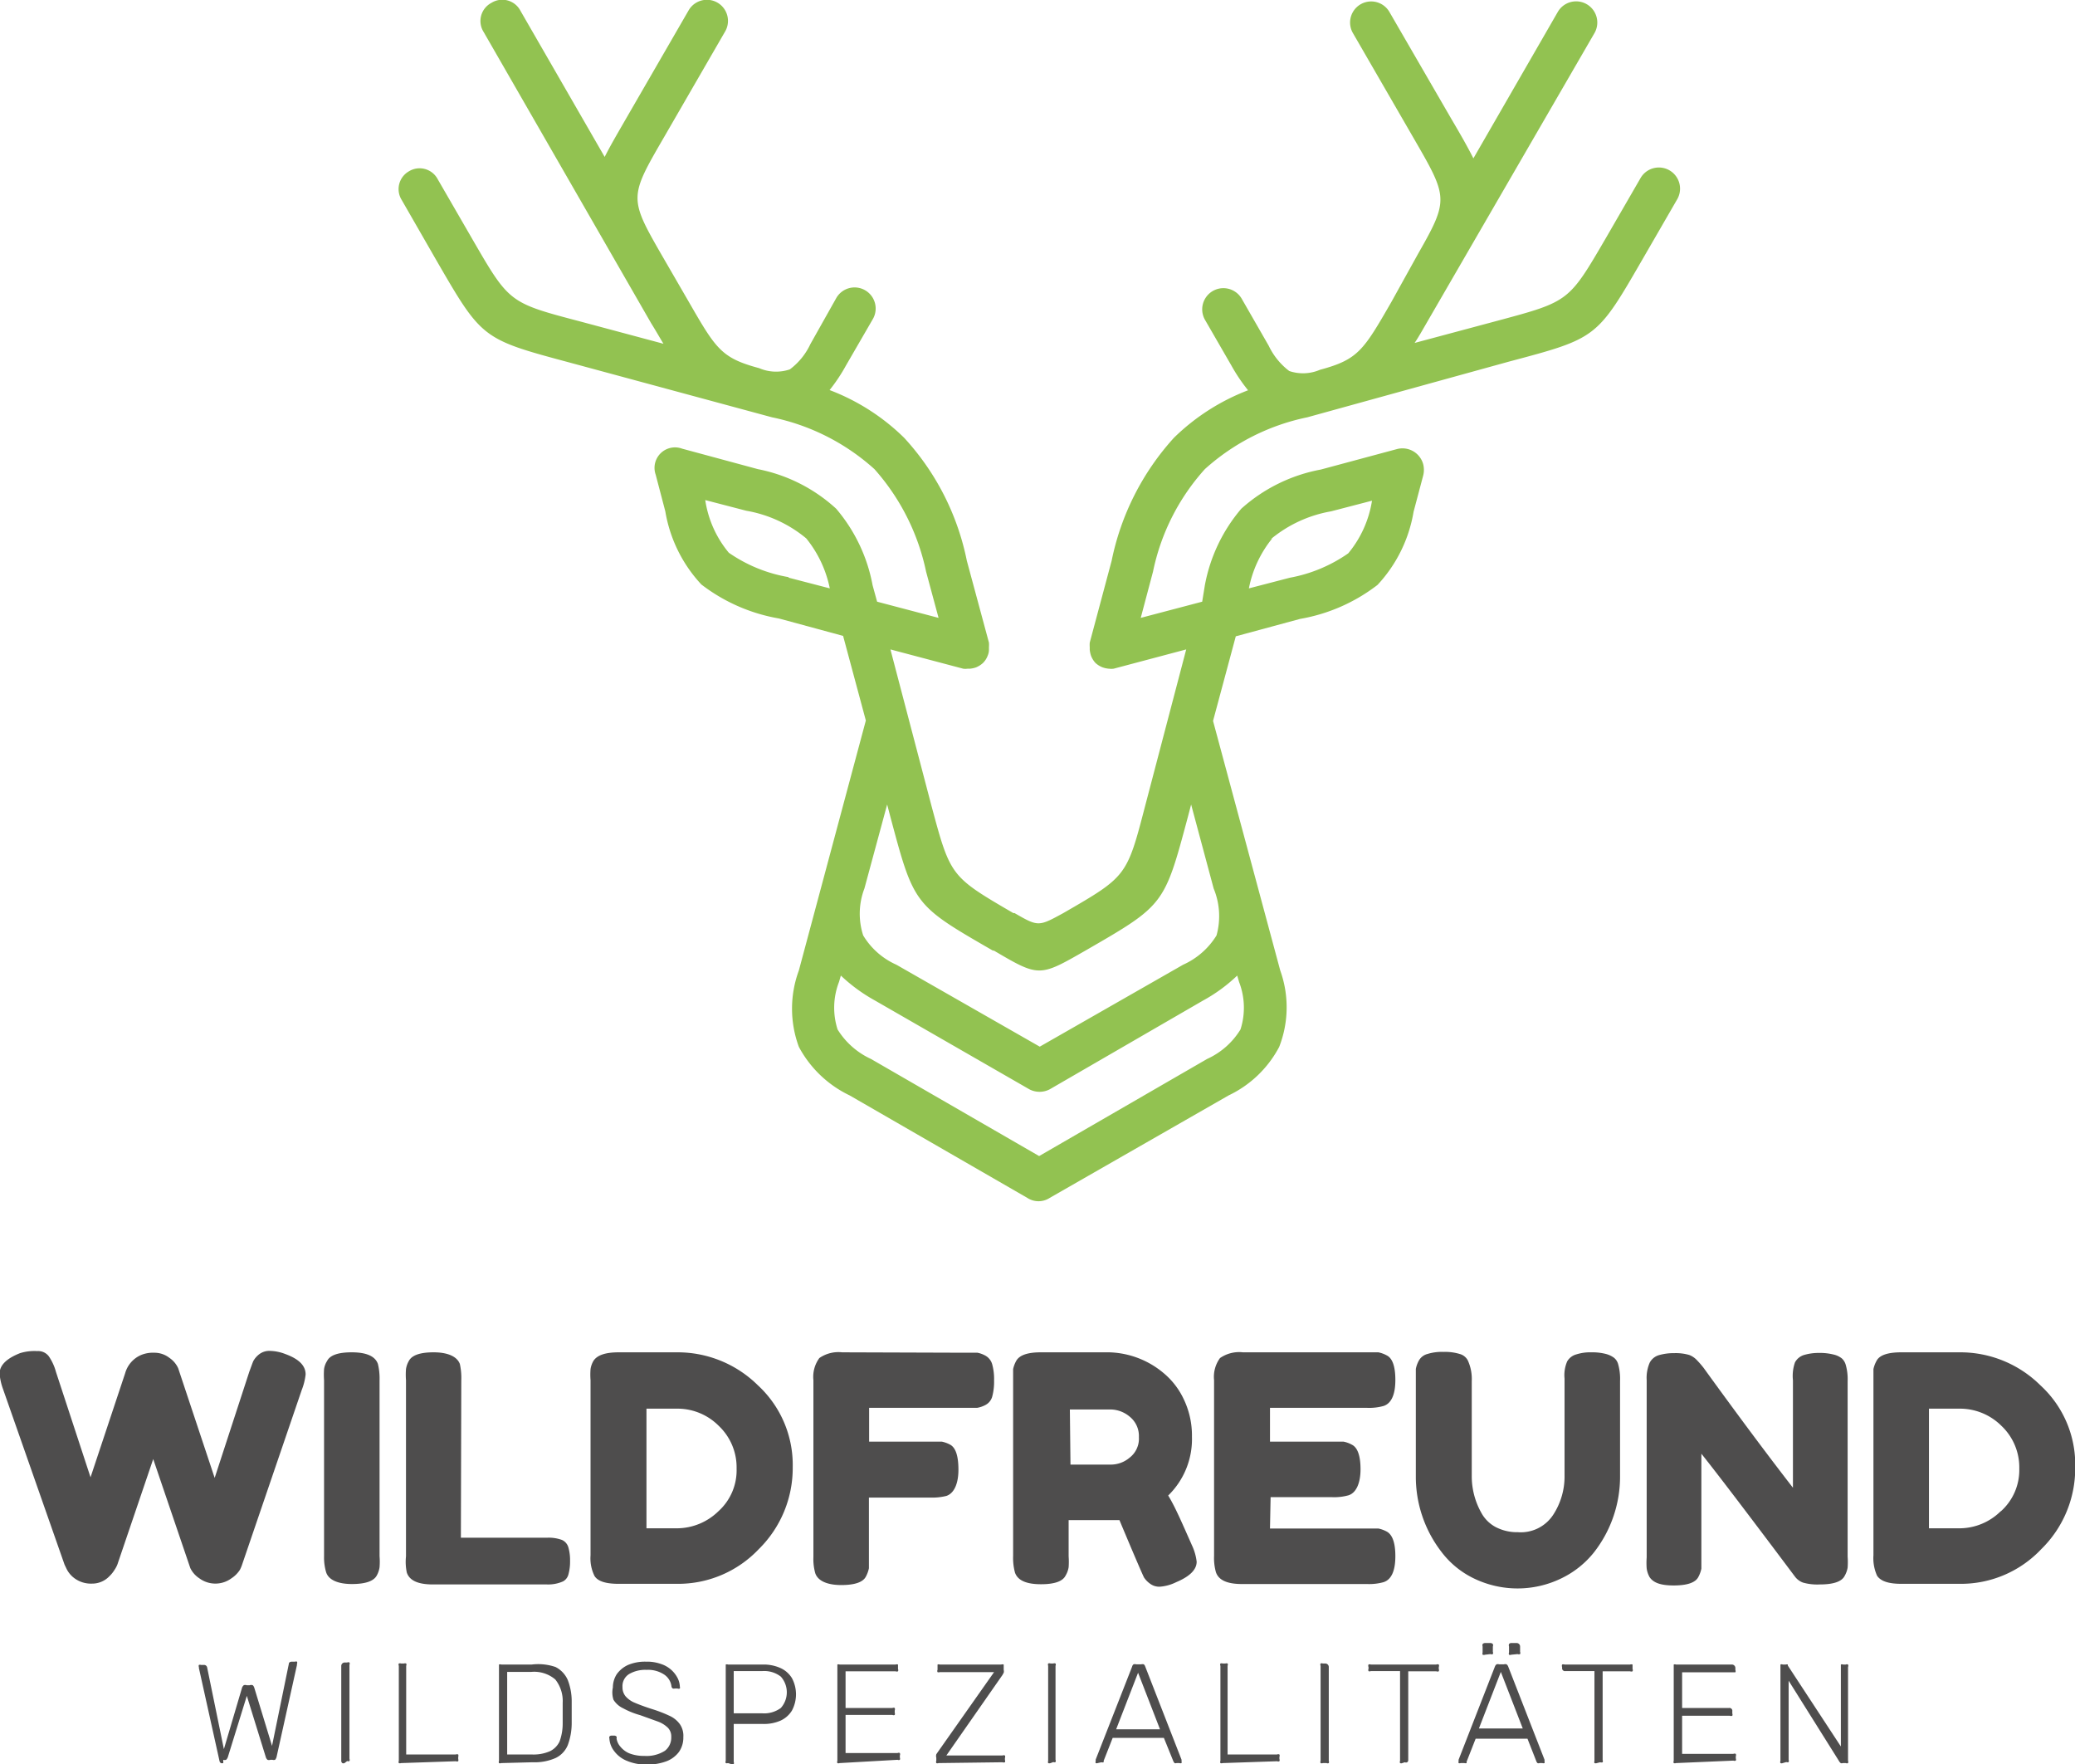
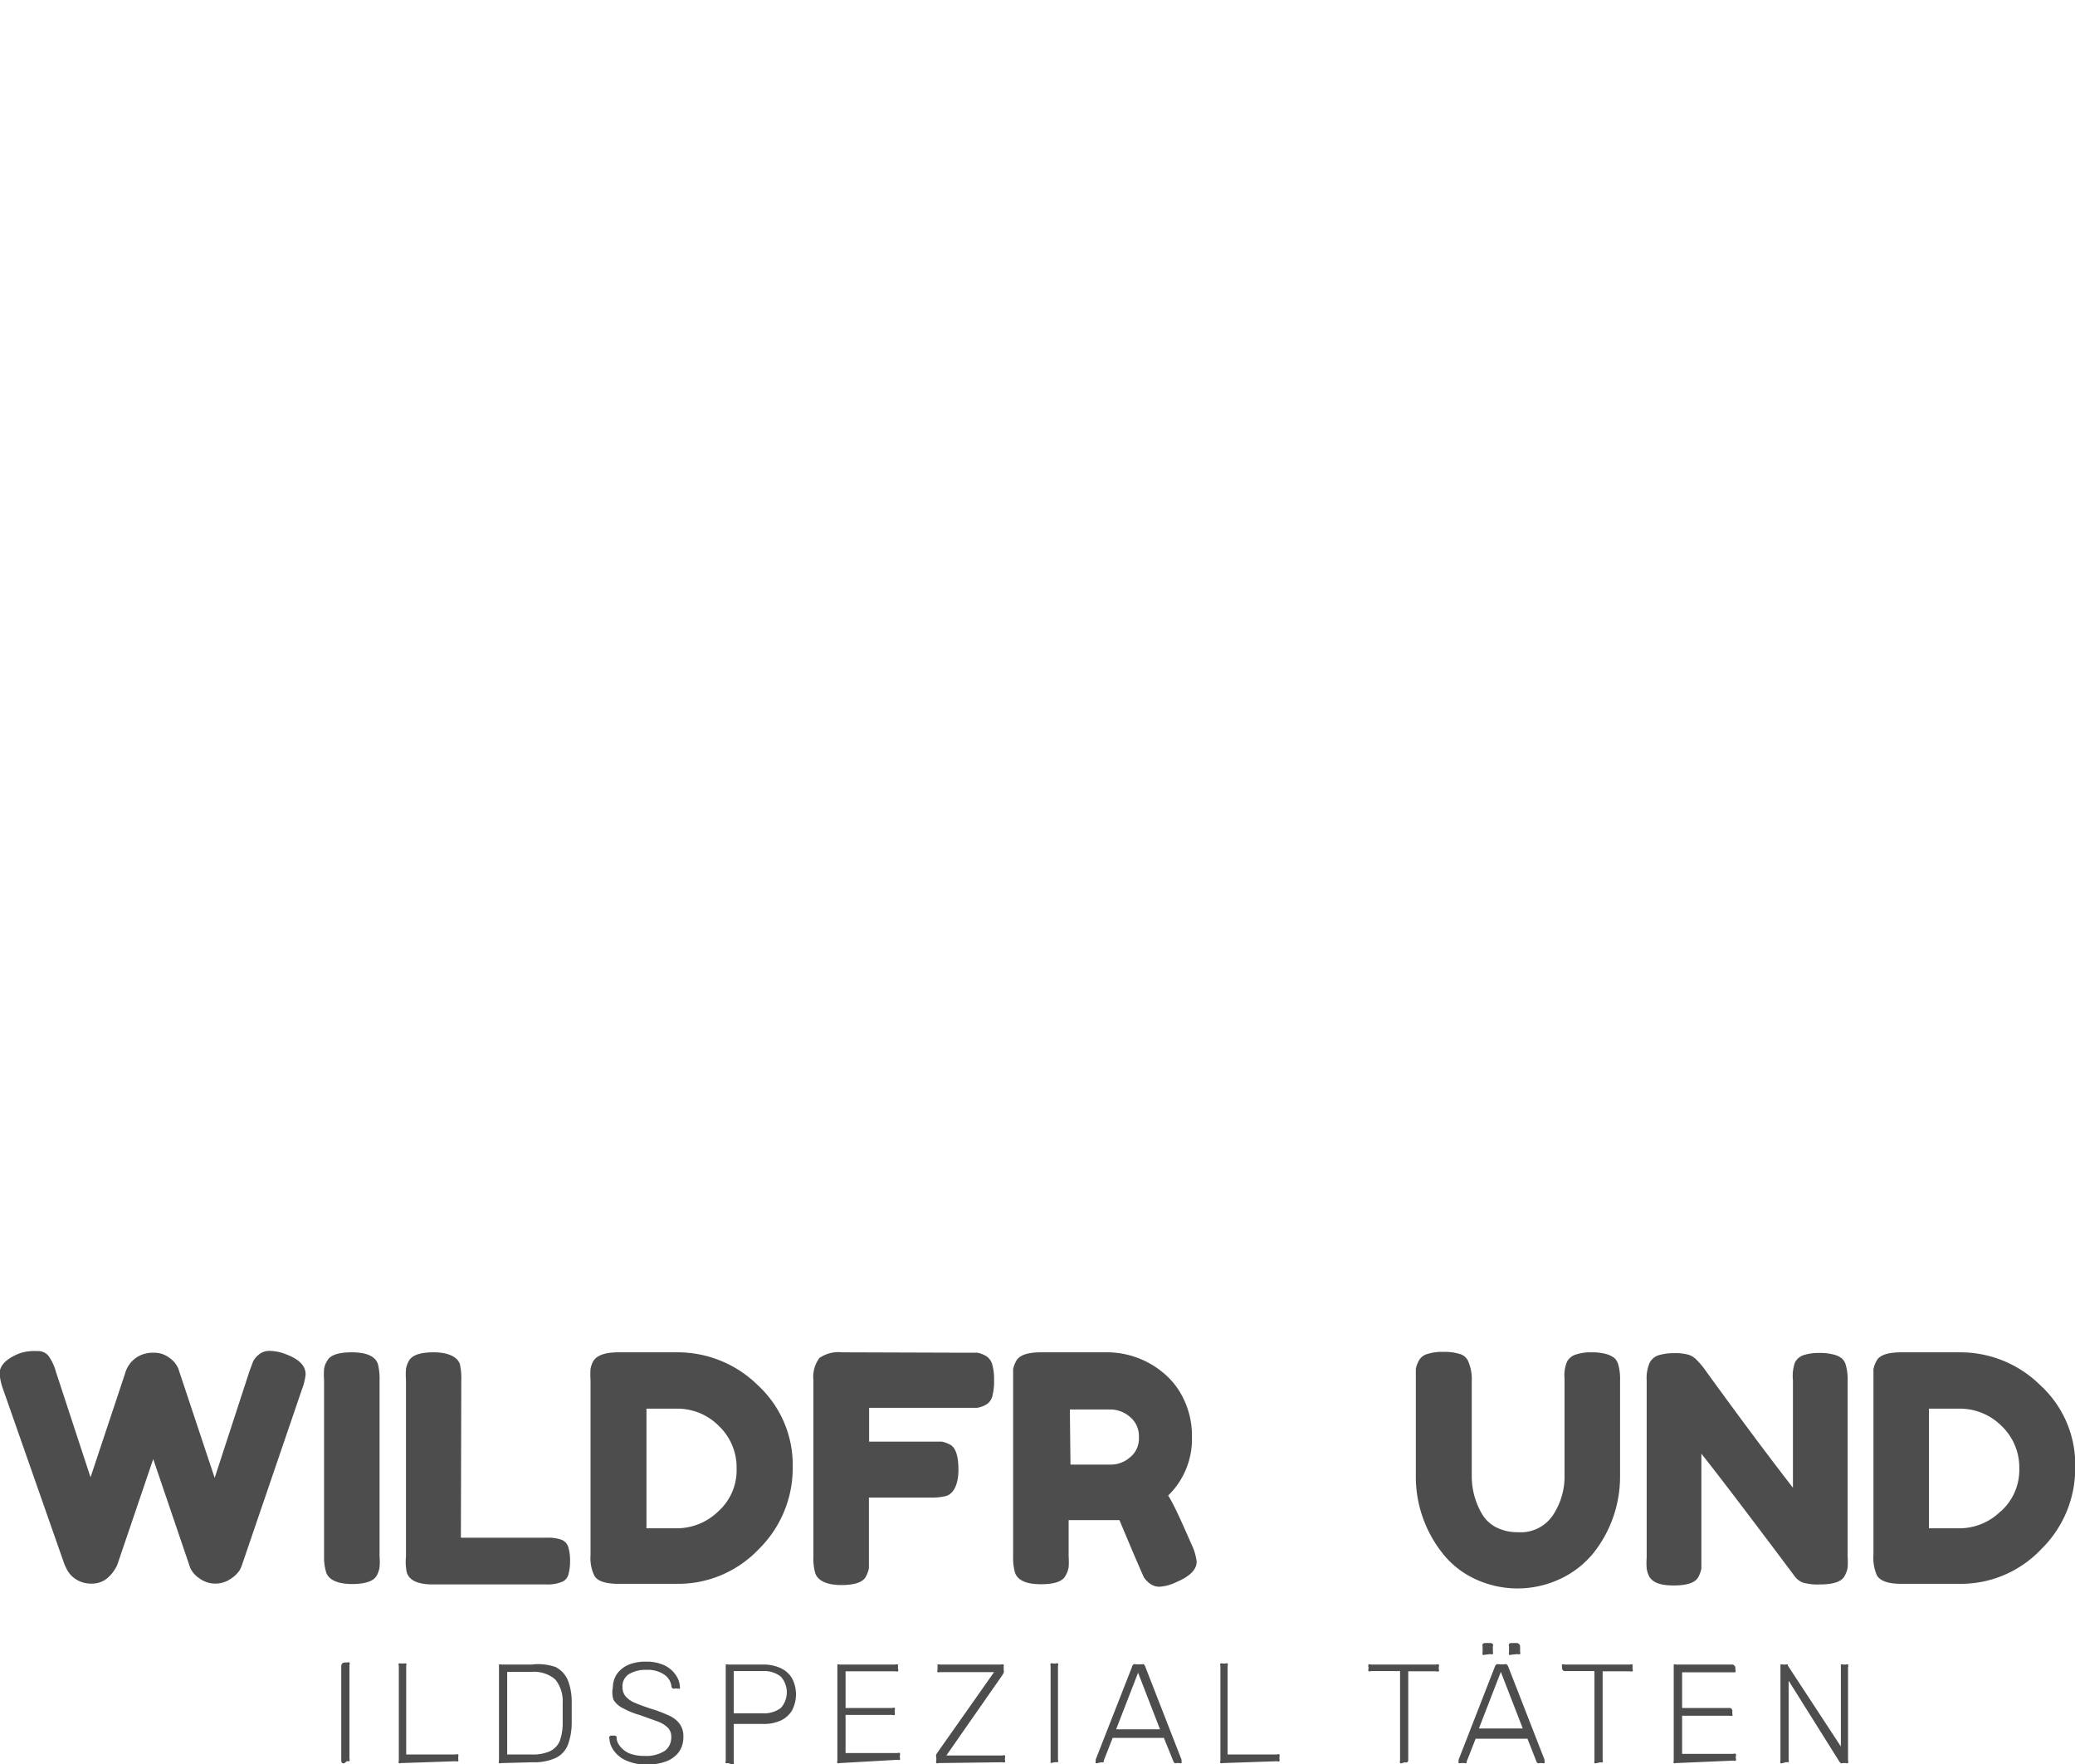
<svg xmlns="http://www.w3.org/2000/svg" id="Ebene_1" data-name="Ebene 1" viewBox="0 0 101.3 86.12">
  <defs>
    <style>.cls-1{fill:#92c251;fill-rule:evenodd;}.cls-2{fill:#4e4d4d;}</style>
  </defs>
-   <path class="cls-1" d="M66.29,33.91a5.55,5.55,0,0,0-1.14,2.44l2-.52A7.25,7.25,0,0,0,70,34.64a5.3,5.3,0,0,0,1.16-2.57v0l-2,.52a6.28,6.28,0,0,0-2.93,1.35Zm-23.6,1.92,2,.52a5.66,5.66,0,0,0-1.15-2.44,6.23,6.23,0,0,0-2.93-1.35l-2-.52v0a5.21,5.21,0,0,0,1.15,2.57,7.25,7.25,0,0,0,2.91,1.19ZM46.9,56.47a8.11,8.11,0,0,1-1.67-1.22l-.09.31a3.48,3.48,0,0,0-.07,2.32,3.76,3.76,0,0,0,1.63,1.44l8.21,4.74,8.2-4.74a3.7,3.7,0,0,0,1.63-1.44,3.48,3.48,0,0,0-.07-2.32l-.09-.31a7.84,7.84,0,0,1-1.67,1.22L55.43,60.8h0a1.07,1.07,0,0,1-1,0ZM46.38,51a3.44,3.44,0,0,0-.06,2.29,3.59,3.59,0,0,0,1.62,1.43l7,4,7-4a3.68,3.68,0,0,0,1.63-1.43A3.52,3.52,0,0,0,63.43,51l-1.1-4.1-.16.61c-1.15,4.3-1.15,4.3-5,6.52-2.25,1.29-2.26,1.3-4.47,0l-.05,0c-3.85-2.22-3.85-2.22-5-6.52l-.16-.61ZM63,23.23a1,1,0,0,1,1.81-1l1.31,2.28a3.35,3.35,0,0,0,1,1.23,2.09,2.09,0,0,0,1.5-.06c1.86-.5,2.12-.94,3.48-3.3L73.42,20c1.5-2.63,1.44-2.74-.2-5.58h0l-3-5.19a1,1,0,1,1,1.8-1l3,5.18h0c.46.78.82,1.41,1.09,1.95l4.11-7.13a1,1,0,1,1,1.81,1L73.84,23.37c-.22.38-.41.72-.6,1l4.07-1.09c3.46-.93,3.46-.93,5.25-4l1.7-2.94a1,1,0,0,1,1.81,1l-1.7,2.94c-2.23,3.86-2.23,3.86-6.52,5L68,28a10.67,10.67,0,0,0-5,2.53,10.68,10.68,0,0,0-2.53,5l-.6,2.26,3-.79L63,36.2a8,8,0,0,1,1.78-3.74,8,8,0,0,1,3.88-1.91l3.72-1a1.05,1.05,0,0,1,1.28.74,1.14,1.14,0,0,1,0,.55l-.47,1.77a6.9,6.9,0,0,1-1.76,3.57,8.57,8.57,0,0,1-3.78,1.66l-3.14.85-1.11,4.13L66.68,55a5.32,5.32,0,0,1-.05,3.73,5.42,5.42,0,0,1-2.47,2.37l-8.73,5a1,1,0,0,1-1.1,0l-8.67-5a5.5,5.5,0,0,1-2.48-2.37,5.38,5.38,0,0,1,0-3.73l3.27-12.2-1.11-4.13-3.13-.85a8.62,8.62,0,0,1-3.79-1.66,6.9,6.9,0,0,1-1.76-3.57l-.47-1.79a1,1,0,0,1,1.29-1.27l3.7,1A7.9,7.9,0,0,1,45,32.46a8,8,0,0,1,1.78,3.74L47,37l3,.79-.61-2.26a10.87,10.87,0,0,0-2.52-5,10.66,10.66,0,0,0-5-2.53L32,25.33c-4.29-1.15-4.29-1.15-6.52-5l-1.69-2.94A1,1,0,0,1,24.13,16a1,1,0,0,1,1.42.38l1.7,2.94c1.79,3.09,1.79,3.09,5.25,4l4.07,1.09c-.19-.31-.38-.65-.6-1L27.79,9.19a1,1,0,0,1,.38-1.42,1,1,0,0,1,1.42.39l4.11,7.13c.27-.54.64-1.17,1.09-1.95l3-5.19a1,1,0,1,1,1.8,1l-3,5.19c-1.67,2.88-1.71,2.95-.14,5.68l1.32,2.28c1.36,2.36,1.61,2.8,3.47,3.3a2.09,2.09,0,0,0,1.5.06,3.25,3.25,0,0,0,1-1.23L45,22.19a1,1,0,1,1,1.8,1l-1.32,2.28a8.33,8.33,0,0,1-.8,1.2A10.5,10.5,0,0,1,48.32,29,12.49,12.49,0,0,1,51.38,35l1.08,4a1.66,1.66,0,0,1,0,.22v.12a.72.72,0,0,1-.06.29v0a1,1,0,0,1-.23.36l0,0a1.15,1.15,0,0,1-.35.22h0a1.27,1.27,0,0,1-.28.06h-.12a.79.79,0,0,1-.22,0l-3.55-.94,2,7.62c.93,3.46.93,3.46,4,5.25l.06,0c1.16.67,1.17.66,2.38,0,3.1-1.79,3.1-1.79,4-5.25l2-7.62-3.54.94a.86.86,0,0,1-.23,0H58.3a1.27,1.27,0,0,1-.28-.06h0a1.09,1.09,0,0,1-.36-.22l0,0a1.09,1.09,0,0,1-.22-.36v0a1.36,1.36,0,0,1-.06-.29v-.12a1.7,1.7,0,0,1,0-.22l1.07-4A12.67,12.67,0,0,1,61.49,29a10.55,10.55,0,0,1,3.62-2.32,8.34,8.34,0,0,1-.81-1.2h0Z" transform="translate(-4.18 -7.63)" />
  <path class="cls-2" d="M18.1,73.72c.69.25,1,.58,1,1a2.92,2.92,0,0,1-.19.76L16,84a1.65,1.65,0,0,1-.11.26,1.39,1.39,0,0,1-.41.41,1.32,1.32,0,0,1-1.57,0,1.24,1.24,0,0,1-.44-.5l-1.81-5.32L9.91,84a1.39,1.39,0,0,1-.14.26,1.54,1.54,0,0,1-.25.31,1.16,1.16,0,0,1-.85.36,1.36,1.36,0,0,1-.81-.23,1.27,1.27,0,0,1-.42-.47L7.33,84l-3-8.56a2.87,2.87,0,0,1-.17-.76c0-.41.34-.74,1-1A2.37,2.37,0,0,1,6,73.58a.65.65,0,0,1,.56.25,2.47,2.47,0,0,1,.35.76l1.69,5.15,1.69-5.08a1.37,1.37,0,0,1,.78-.89,1.52,1.52,0,0,1,.65-.11,1.19,1.19,0,0,1,.73.25,1.22,1.22,0,0,1,.43.51l1.78,5.35,1.69-5.18c.09-.24.15-.42.2-.53a1.07,1.07,0,0,1,.29-.33.81.81,0,0,1,.52-.16A2.2,2.2,0,0,1,18.1,73.72Z" transform="translate(-4.18 -7.63)" />
  <path class="cls-2" d="M20,75a3.88,3.88,0,0,1,0-.54,1,1,0,0,1,.15-.4q.21-.42,1.2-.42c.72,0,1.15.19,1.28.57a3.06,3.06,0,0,1,.08.8v8.58a3.39,3.39,0,0,1,0,.54,1.17,1.17,0,0,1-.14.41c-.15.27-.55.41-1.21.41s-1.14-.19-1.26-.58A2.54,2.54,0,0,1,20,83.6Z" transform="translate(-4.18 -7.63)" />
  <path class="cls-2" d="M26.68,82.69h4.2a1.88,1.88,0,0,1,.74.11.57.57,0,0,1,.31.37,2.25,2.25,0,0,1,.08.65,2.32,2.32,0,0,1-.08.66.54.54,0,0,1-.26.34,1.78,1.78,0,0,1-.8.15H25.31c-.72,0-1.14-.19-1.27-.58A2.54,2.54,0,0,1,24,83.6V75a3.57,3.57,0,0,1,0-.54,1.13,1.13,0,0,1,.14-.4c.15-.28.55-.42,1.21-.42s1.14.19,1.28.57a3.16,3.16,0,0,1,.07.8Z" transform="translate(-4.18 -7.63)" />
  <path class="cls-2" d="M34.39,73.64l2.85,0a5.57,5.57,0,0,1,3.94,1.61,5.28,5.28,0,0,1,1.7,4,5.55,5.55,0,0,1-1.66,4,5.42,5.42,0,0,1-4,1.69H34.37q-.94,0-1.17-.39a1.94,1.94,0,0,1-.19-1V75a3.48,3.48,0,0,1,0-.54,1.13,1.13,0,0,1,.14-.4C33.33,73.78,33.73,73.64,34.39,73.64Zm4.86,7.76a2.69,2.69,0,0,0,.89-2.08,2.79,2.79,0,0,0-.87-2.09,2.84,2.84,0,0,0-2-.84H35.74v5.84h1.5A2.91,2.91,0,0,0,39.25,81.4Z" transform="translate(-4.18 -7.63)" />
  <path class="cls-2" d="M51.37,73.66l.53,0a1.33,1.33,0,0,1,.4.15.7.7,0,0,1,.32.42,2.69,2.69,0,0,1,.09.78,2.81,2.81,0,0,1-.09.79.66.66,0,0,1-.33.41,1.33,1.33,0,0,1-.41.14l-.55,0H46.61V78h3l.55,0a1.48,1.48,0,0,1,.41.15c.27.15.4.56.4,1.22s-.2,1.15-.59,1.28a2.84,2.84,0,0,1-.78.08h-3v2.91c0,.25,0,.43,0,.54a1.48,1.48,0,0,1-.15.41c-.14.27-.54.41-1.2.41s-1.14-.19-1.27-.58a2.54,2.54,0,0,1-.09-.79V75a1.55,1.55,0,0,1,.29-1.08,1.63,1.63,0,0,1,1.11-.28Z" transform="translate(-4.18 -7.63)" />
  <path class="cls-2" d="M62.37,83.06a2.57,2.57,0,0,1,.23.8q0,.58-1,1a2.16,2.16,0,0,1-.79.22.75.75,0,0,1-.49-.15,1.15,1.15,0,0,1-.29-.3c-.1-.2-.5-1.13-1.2-2.8l-.48,0h-2V83.6a3.72,3.72,0,0,1,0,.53,1.15,1.15,0,0,1-.15.41q-.21.42-1.2.42c-.72,0-1.14-.19-1.27-.57a2.73,2.73,0,0,1-.09-.81V75c0-.24,0-.42,0-.54a1.44,1.44,0,0,1,.15-.4q.23-.42,1.2-.42h3.34a4.3,4.3,0,0,1,2.64,1,3.7,3.7,0,0,1,1,1.29,4.09,4.09,0,0,1,.4,1.83,3.84,3.84,0,0,1-1.16,2.87C61.55,81.18,61.9,82,62.37,83.06Zm-5.93-3.94h2a1.42,1.42,0,0,0,.89-.34,1.17,1.17,0,0,0,.45-1,1.21,1.21,0,0,0-.45-1,1.47,1.47,0,0,0-.92-.35h-2Z" transform="translate(-4.18 -7.63)" />
-   <path class="cls-2" d="M66.18,82.24h4.76l.53,0a1.48,1.48,0,0,1,.41.15q.42.23.42,1.2c0,.73-.2,1.15-.58,1.27a2.61,2.61,0,0,1-.8.09H64.81c-.72,0-1.14-.19-1.27-.58a2.54,2.54,0,0,1-.09-.79V75a1.55,1.55,0,0,1,.29-1.08,1.64,1.64,0,0,1,1.12-.28h6.08l.53,0a1.48,1.48,0,0,1,.41.15q.42.21.42,1.2c0,.72-.2,1.15-.58,1.27a2.61,2.61,0,0,1-.8.09H66.18V78h3.06l.53,0a1.38,1.38,0,0,1,.41.15c.28.14.42.55.42,1.2s-.2,1.15-.59,1.27a2.61,2.61,0,0,1-.8.09h-3Z" transform="translate(-4.18 -7.63)" />
  <path class="cls-2" d="M80.69,74.08a.74.74,0,0,1,.45-.34,2.22,2.22,0,0,1,.73-.1,2.67,2.67,0,0,1,.71.08,1.15,1.15,0,0,1,.4.19.61.61,0,0,1,.2.32,2.61,2.61,0,0,1,.09.8v4.66A6,6,0,0,1,82,83.4a4.57,4.57,0,0,1-1.59,1.27,4.89,4.89,0,0,1-4.29,0,4.35,4.35,0,0,1-1.57-1.29,6,6,0,0,1-1.25-3.71V75c0-.25,0-.43,0-.55a1.38,1.38,0,0,1,.15-.41.67.67,0,0,1,.42-.32,2.34,2.34,0,0,1,.78-.1,2.45,2.45,0,0,1,.79.1.63.63,0,0,1,.4.32,2.17,2.17,0,0,1,.19,1v4.63a3.64,3.64,0,0,0,.46,1.79,1.72,1.72,0,0,0,.69.7,2.26,2.26,0,0,0,1.1.26A1.89,1.89,0,0,0,80,81.58a3.42,3.42,0,0,0,.56-1.93V74.92A1.69,1.69,0,0,1,80.69,74.08Z" transform="translate(-4.18 -7.63)" />
  <path class="cls-2" d="M91.81,74.13a.75.75,0,0,1,.44-.36,2.54,2.54,0,0,1,.74-.1,2.72,2.72,0,0,1,.71.08,1,1,0,0,1,.4.19.67.67,0,0,1,.19.32,2.54,2.54,0,0,1,.09.79v8.56a3.73,3.73,0,0,1,0,.54,1.22,1.22,0,0,1-.15.41c-.14.27-.54.41-1.2.41a2.57,2.57,0,0,1-.83-.09.87.87,0,0,1-.39-.29q-3.48-4.64-4.57-6v5.07c0,.25,0,.43,0,.54a1.48,1.48,0,0,1-.15.41c-.14.27-.54.41-1.2.41s-1-.14-1.18-.41a1.21,1.21,0,0,1-.14-.42,3.57,3.57,0,0,1,0-.54V75a1.86,1.86,0,0,1,.15-.86.75.75,0,0,1,.44-.36,2.64,2.64,0,0,1,.76-.1,2.37,2.37,0,0,1,.73.09A1,1,0,0,1,87,74a4.39,4.39,0,0,1,.35.4c2.17,3,3.63,4.91,4.36,5.85V75A2,2,0,0,1,91.81,74.13Z" transform="translate(-4.18 -7.63)" />
  <path class="cls-2" d="M97,73.64l2.86,0a5.55,5.55,0,0,1,3.93,1.61,5.24,5.24,0,0,1,1.7,4,5.51,5.51,0,0,1-1.66,4,5.39,5.39,0,0,1-4,1.69H97c-.63,0-1-.13-1.18-.39a2.07,2.07,0,0,1-.18-1V75c0-.24,0-.43,0-.54a1.44,1.44,0,0,1,.15-.4Q96,73.64,97,73.64Zm4.86,7.76a2.7,2.7,0,0,0,.9-2.08,2.79,2.79,0,0,0-.87-2.09,2.87,2.87,0,0,0-2-.84H98.35v5.84h1.5A2.87,2.87,0,0,0,101.85,81.4Z" transform="translate(-4.18 -7.63)" />
-   <path class="cls-2" d="M15.08,93.69a.21.21,0,0,1-.12,0,.19.19,0,0,1-.07-.13l-1-4.51a.43.43,0,0,0,0-.05v0a.12.12,0,0,1,0-.1.14.14,0,0,1,.1,0h.14a.15.15,0,0,1,.16.11l.82,4L16,90a.28.28,0,0,1,.08-.11.2.2,0,0,1,.14,0h.15a.21.21,0,0,1,.15,0,.26.26,0,0,1,.07.11l.87,2.85.82-4c0-.07.06-.11.15-.11h.15a.14.14,0,0,1,.1,0,.12.12,0,0,1,0,.1v0a.07.07,0,0,0,0,.05l-1,4.51a.32.32,0,0,1-.07.13.22.22,0,0,1-.13,0h-.1a.2.2,0,0,1-.14,0,.25.25,0,0,1-.08-.12l-.93-3-.93,3a.36.36,0,0,1-.08.12.22.22,0,0,1-.14,0Z" transform="translate(-4.18 -7.63)" />
  <path class="cls-2" d="M21,93.69a.13.13,0,0,1-.11,0,.14.14,0,0,1-.05-.11V88.94a.17.17,0,0,1,.16-.16h.13a.13.13,0,0,1,.11,0,.12.12,0,0,1,0,.11v4.59a.14.14,0,0,1,0,.11.13.13,0,0,1-.11,0Z" transform="translate(-4.18 -7.63)" />
  <path class="cls-2" d="M23.76,93.69a.16.16,0,0,1-.11,0,.14.14,0,0,1,0-.11V88.94a.12.12,0,0,1,0-.11.16.16,0,0,1,.11,0h.14a.16.16,0,0,1,.11,0,.12.12,0,0,1,0,.11v4.33h2.42a.16.16,0,0,1,.12,0,.19.19,0,0,1,0,.12v.1a.18.18,0,0,1,0,.11.17.17,0,0,1-.12,0Z" transform="translate(-4.18 -7.63)" />
  <path class="cls-2" d="M28.65,93.69a.14.14,0,0,1-.11,0,.14.14,0,0,1,0-.11V89c0-.06,0-.1,0-.12a.14.14,0,0,1,.11,0h1.49A2.6,2.6,0,0,1,31.3,89a1.29,1.29,0,0,1,.6.64,2.88,2.88,0,0,1,.19,1v1.11a3.09,3.09,0,0,1-.19,1.06,1.21,1.21,0,0,1-.59.63,2.53,2.53,0,0,1-1.13.21Zm.29-.42h1.2a2,2,0,0,0,.89-.16,1,1,0,0,0,.47-.48,2.54,2.54,0,0,0,.15-.88v-1a1.69,1.69,0,0,0-.36-1.14,1.59,1.59,0,0,0-1.18-.37H28.94Z" transform="translate(-4.18 -7.63)" />
  <path class="cls-2" d="M35.76,93.76a2.36,2.36,0,0,1-1-.19,1.44,1.44,0,0,1-.6-.47,1.1,1.1,0,0,1-.23-.61.14.14,0,0,1,0-.09.12.12,0,0,1,.1-.05h.14a.14.14,0,0,1,.11.05.18.18,0,0,1,0,.09.77.77,0,0,0,.18.39,1.14,1.14,0,0,0,.43.33,1.94,1.94,0,0,0,.75.13,1.67,1.67,0,0,0,1-.25.81.81,0,0,0,.31-.67.61.61,0,0,0-.16-.45,1.38,1.38,0,0,0-.5-.31l-.86-.31a3.86,3.86,0,0,1-.82-.33,1.11,1.11,0,0,1-.48-.42A1.16,1.16,0,0,1,34.1,90a1.21,1.21,0,0,1,.19-.65,1.38,1.38,0,0,1,.55-.45,2.13,2.13,0,0,1,.88-.16,2,2,0,0,1,.72.11,1.39,1.39,0,0,1,.82.69,1,1,0,0,1,.11.42.16.16,0,0,1,0,.09.15.15,0,0,1-.12,0h-.13a.16.16,0,0,1-.09,0,.13.13,0,0,1-.07-.11.81.81,0,0,0-.37-.58,1.42,1.42,0,0,0-.84-.22,1.57,1.57,0,0,0-.85.2.69.69,0,0,0-.33.64.68.68,0,0,0,.15.45,1.2,1.2,0,0,0,.46.32c.21.09.48.19.82.3a6.53,6.53,0,0,1,.86.33,1.27,1.27,0,0,1,.51.41,1,1,0,0,1,.17.63,1.22,1.22,0,0,1-.21.72,1.37,1.37,0,0,1-.61.46A2.58,2.58,0,0,1,35.76,93.76Z" transform="translate(-4.18 -7.63)" />
  <path class="cls-2" d="M39.72,93.69a.16.16,0,0,1-.11,0,.14.14,0,0,1,0-.11V89c0-.06,0-.1,0-.12a.16.16,0,0,1,.11,0h1.71a2,2,0,0,1,.85.17,1.27,1.27,0,0,1,.56.49,1.68,1.68,0,0,1,0,1.59,1.27,1.27,0,0,1-.56.49,2,2,0,0,1-.85.16H40v1.85a.14.14,0,0,1,0,.11.17.17,0,0,1-.12,0ZM40,91.26h1.38A1.37,1.37,0,0,0,42.3,91a1.15,1.15,0,0,0,0-1.53,1.32,1.32,0,0,0-.91-.27H40Z" transform="translate(-4.18 -7.63)" />
  <path class="cls-2" d="M45.17,93.69a.14.14,0,0,1-.11,0,.14.14,0,0,1,0-.11V89c0-.06,0-.1,0-.12a.14.14,0,0,1,.11,0H47.9a.17.17,0,0,1,.12,0s0,.06,0,.12v.1a.12.12,0,0,1,0,.11.16.16,0,0,1-.12,0H45.46V91h2.29a.12.12,0,0,1,.11,0,.17.17,0,0,1,0,.12v.11a.16.16,0,0,1,0,.11.12.12,0,0,1-.11,0H45.46v1.86H48a.12.12,0,0,1,.11,0,.15.15,0,0,1,0,.12v.1a.14.14,0,0,1,0,.11.13.13,0,0,1-.11,0Z" transform="translate(-4.18 -7.63)" />
  <path class="cls-2" d="M50,93.69a.14.14,0,0,1-.11,0,.16.16,0,0,1,0-.12v-.14a.31.31,0,0,1,0-.17l.06-.09,2.76-3.92H50.06a.15.15,0,0,1-.11,0,.12.12,0,0,1,0-.11V89c0-.06,0-.1,0-.12a.16.16,0,0,1,.11,0h3a.17.17,0,0,1,.12,0s0,.06,0,.12v.14a.26.26,0,0,1,0,.14l-.06.11-2.74,3.93h2.74a.16.16,0,0,1,.12,0,.15.15,0,0,1,0,.12v.1a.14.14,0,0,1,0,.11.17.17,0,0,1-.12,0Z" transform="translate(-4.18 -7.63)" />
-   <path class="cls-2" d="M55.47,93.69a.17.17,0,0,1-.12,0,.18.18,0,0,1,0-.11V88.94a.16.16,0,0,1,0-.11.17.17,0,0,1,.12,0h.13a.14.14,0,0,1,.11,0,.12.12,0,0,1,0,.11v4.59a.14.14,0,0,1,0,.11.14.14,0,0,1-.11,0Z" transform="translate(-4.18 -7.63)" />
+   <path class="cls-2" d="M55.47,93.69V88.94a.16.16,0,0,1,0-.11.17.17,0,0,1,.12,0h.13a.14.14,0,0,1,.11,0,.12.12,0,0,1,0,.11v4.59a.14.14,0,0,1,0,.11.14.14,0,0,1-.11,0Z" transform="translate(-4.18 -7.63)" />
  <path class="cls-2" d="M57.77,93.69a.14.14,0,0,1-.1,0,.12.12,0,0,1,0-.09s0,0,0-.08l1.78-4.54a.18.18,0,0,1,.07-.11.22.22,0,0,1,.13,0h.24a.25.25,0,0,1,.13,0,.23.23,0,0,1,.07.11l1.77,4.54a.22.22,0,0,1,0,.08.12.12,0,0,1,0,.09.14.14,0,0,1-.1,0h-.14a.15.15,0,0,1-.1,0l-.05-.07L61,92.46H58.5l-.44,1.12s0,0,0,.07a.18.18,0,0,1-.11,0Zm.9-1.65h2.14l-1.07-2.76Z" transform="translate(-4.18 -7.63)" />
  <path class="cls-2" d="M63.87,93.69a.16.16,0,0,1-.11,0,.14.14,0,0,1,0-.11V88.94a.12.12,0,0,1,0-.11.16.16,0,0,1,.11,0H64a.16.16,0,0,1,.11,0,.12.12,0,0,1,0,.11v4.33h2.42a.12.12,0,0,1,.11,0,.15.15,0,0,1,0,.12v.1a.14.14,0,0,1,0,.11.13.13,0,0,1-.11,0Z" transform="translate(-4.18 -7.63)" />
-   <path class="cls-2" d="M68.76,93.69a.14.14,0,0,1-.11,0,.14.14,0,0,1,0-.11V88.94a.12.12,0,0,1,0-.11.14.14,0,0,1,.11,0h.13a.17.17,0,0,1,.16.16v4.59a.14.14,0,0,1,0,.11.13.13,0,0,1-.11,0Z" transform="translate(-4.18 -7.63)" />
  <path class="cls-2" d="M72.64,93.69a.13.13,0,0,1-.11,0,.14.14,0,0,1,0-.11V89.2H71.1a.12.12,0,0,1-.11,0,.13.13,0,0,1,0-.11V89a.14.14,0,0,1,0-.12.13.13,0,0,1,.11,0h3.2a.15.15,0,0,1,.12,0,.14.14,0,0,1,0,.12v.1a.13.13,0,0,1,0,.11.15.15,0,0,1-.12,0H72.93v4.33a.14.14,0,0,1-.05.11.15.15,0,0,1-.12,0Z" transform="translate(-4.18 -7.63)" />
  <path class="cls-2" d="M75.49,93.69a.14.14,0,0,1-.1,0,.12.12,0,0,1,0-.09.22.22,0,0,1,0-.08l1.77-4.54a.24.24,0,0,1,.08-.11.22.22,0,0,1,.13,0h.23a.22.22,0,0,1,.13,0,.24.24,0,0,1,.08.11l1.77,4.54a.22.22,0,0,1,0,.08.12.12,0,0,1,0,.09.14.14,0,0,1-.1,0h-.14a.13.13,0,0,1-.1,0,.23.23,0,0,1-.05-.07l-.44-1.12H76.22l-.44,1.12s0,0,0,.07a.21.21,0,0,1-.11,0ZM76.38,92h2.14l-1.07-2.76Zm.3-3.6a.17.17,0,0,1-.12,0,.18.18,0,0,1,0-.11V88a.21.21,0,0,1,0-.12.17.17,0,0,1,.12-.05h.26a.17.17,0,0,1,.12.05.16.16,0,0,1,0,.12v.26a.14.14,0,0,1,0,.11.17.17,0,0,1-.12,0Zm1.28,0a.13.13,0,0,1-.11,0,.14.14,0,0,1,0-.11V88a.17.17,0,0,1,0-.12.13.13,0,0,1,.11-.05h.26a.17.17,0,0,1,.17.17v.26a.14.14,0,0,1,0,.11.17.17,0,0,1-.12,0Z" transform="translate(-4.18 -7.63)" />
  <path class="cls-2" d="M82.14,93.69a.17.17,0,0,1-.12,0,.18.18,0,0,1,0-.11V89.2H80.6a.14.14,0,0,1-.16-.15V89a.17.17,0,0,1,0-.12.17.17,0,0,1,.12,0h3.2a.17.17,0,0,1,.12,0s0,.06,0,.12v.1a.12.12,0,0,1,0,.11.16.16,0,0,1-.12,0H82.42v4.33a.14.14,0,0,1,0,.11.17.17,0,0,1-.12,0Z" transform="translate(-4.18 -7.63)" />
  <path class="cls-2" d="M86,93.69a.16.16,0,0,1-.11,0,.14.14,0,0,1,0-.11V89c0-.06,0-.1,0-.12a.16.16,0,0,1,.11,0h2.73a.17.17,0,0,1,.17.17v.1a.13.13,0,0,1,0,.11s-.06,0-.12,0H86.3V91h2.29a.14.14,0,0,1,.16.16v.11a.15.15,0,0,1,0,.11.16.16,0,0,1-.12,0H86.3v1.86h2.5a.16.16,0,0,1,.12,0,.15.15,0,0,1,0,.12v.1a.14.14,0,0,1,0,.11.17.17,0,0,1-.12,0Z" transform="translate(-4.18 -7.63)" />
  <path class="cls-2" d="M91.21,93.69a.13.13,0,0,1-.11,0,.14.14,0,0,1,0-.11V89c0-.06,0-.1,0-.12a.13.13,0,0,1,.11,0h.15a.15.15,0,0,1,.1,0s0,0,0,.05l2.59,3.95V89c0-.06,0-.1,0-.12a.14.14,0,0,1,.11,0h.13a.13.13,0,0,1,.11,0,.14.14,0,0,1,0,.12v4.57a.17.17,0,0,1,0,.12.13.13,0,0,1-.11,0h-.15a.13.13,0,0,1-.1,0l-.05-.05L91.5,89.67v3.86a.14.14,0,0,1,0,.11.13.13,0,0,1-.11,0Z" transform="translate(-4.18 -7.63)" />
</svg>